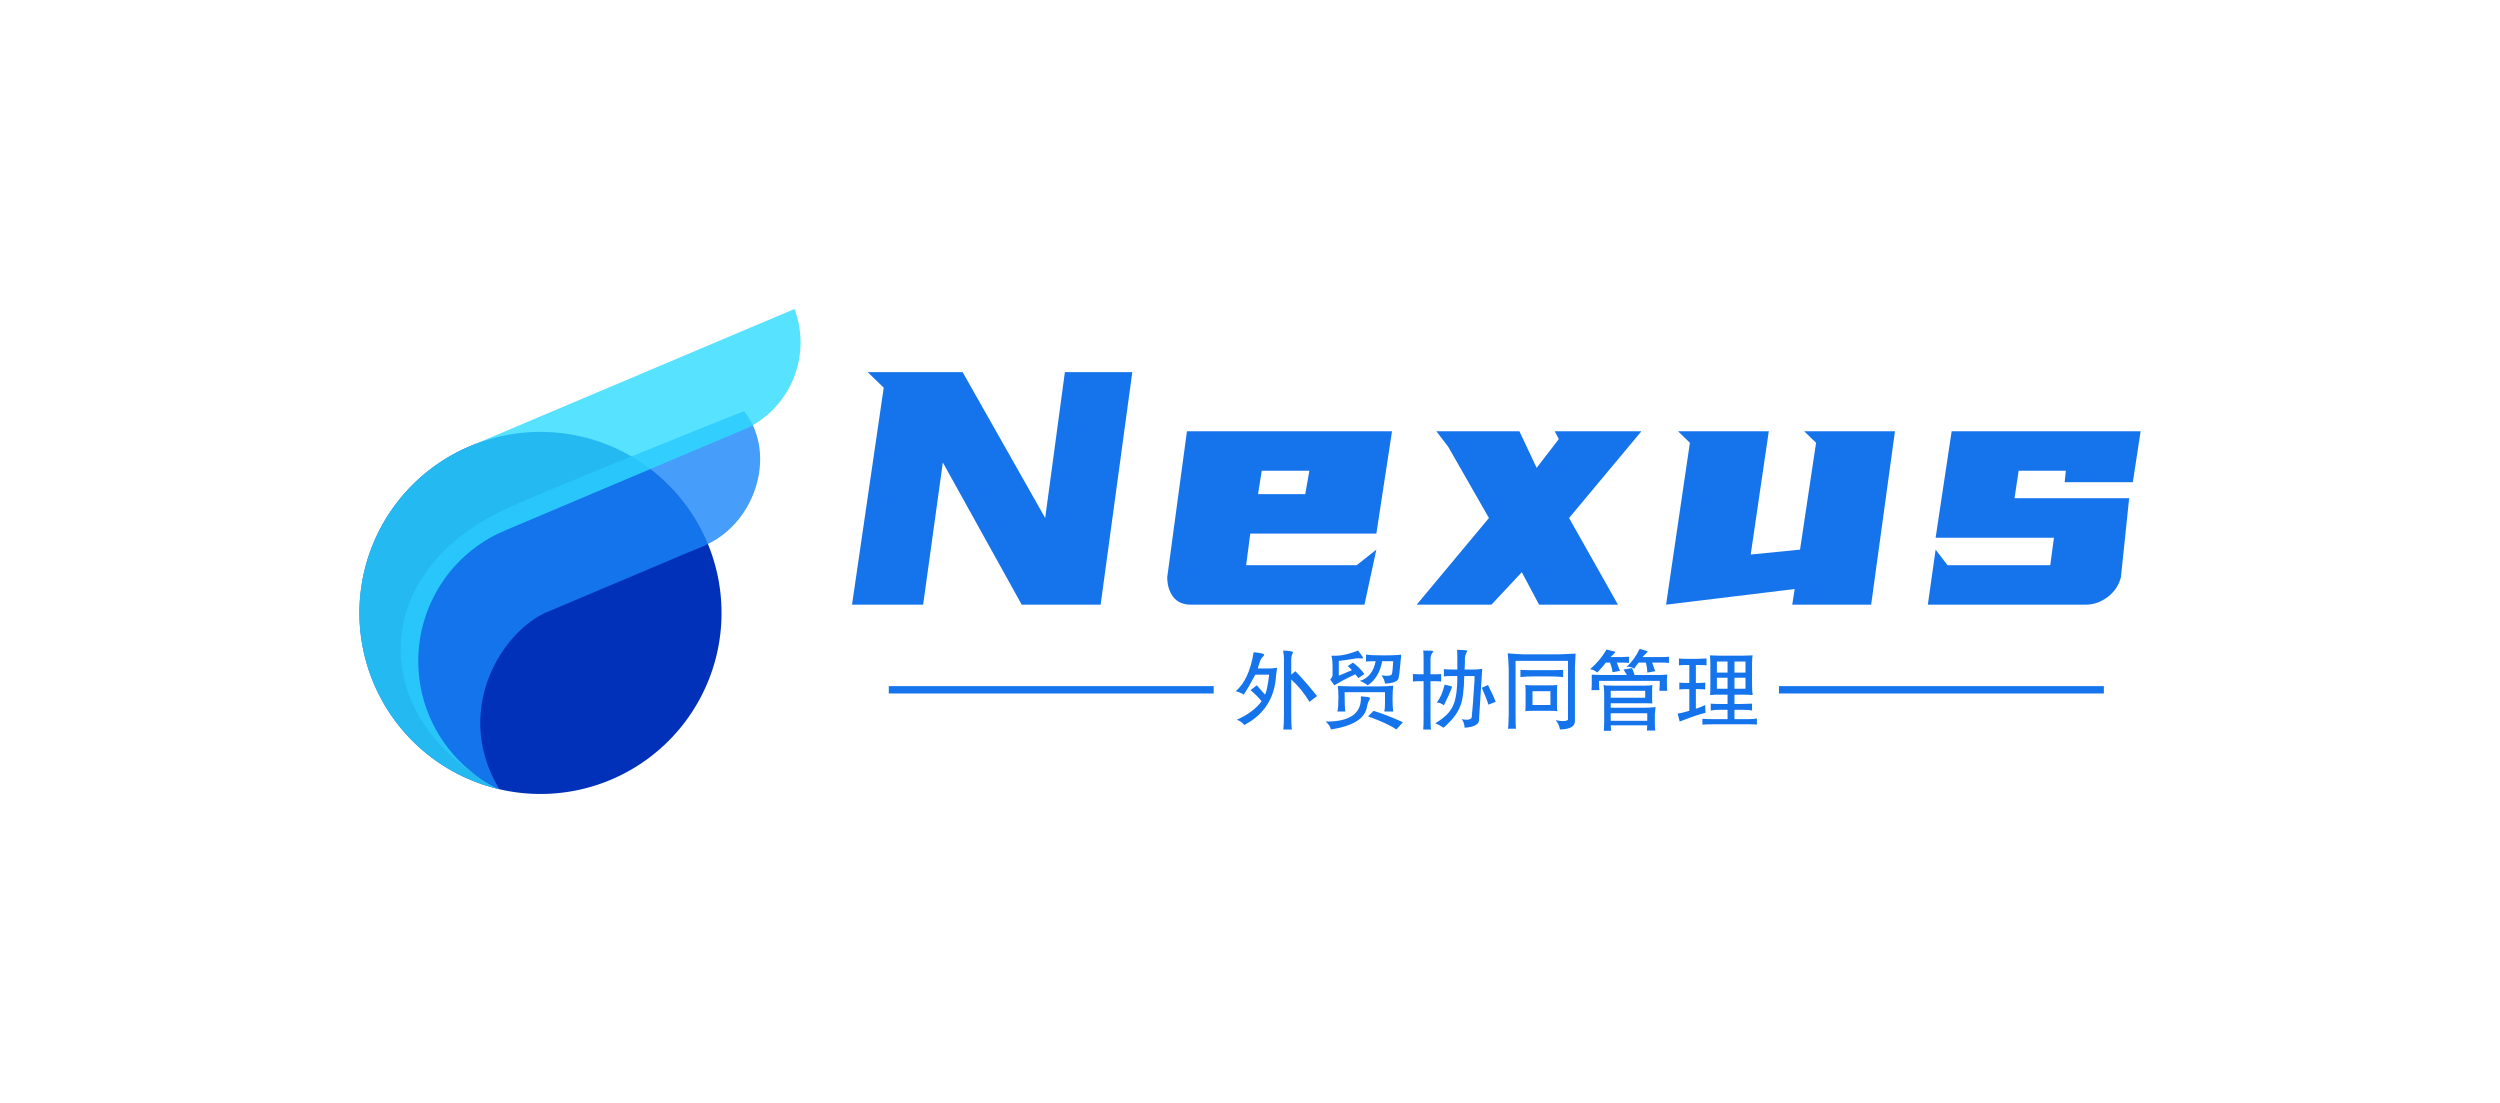
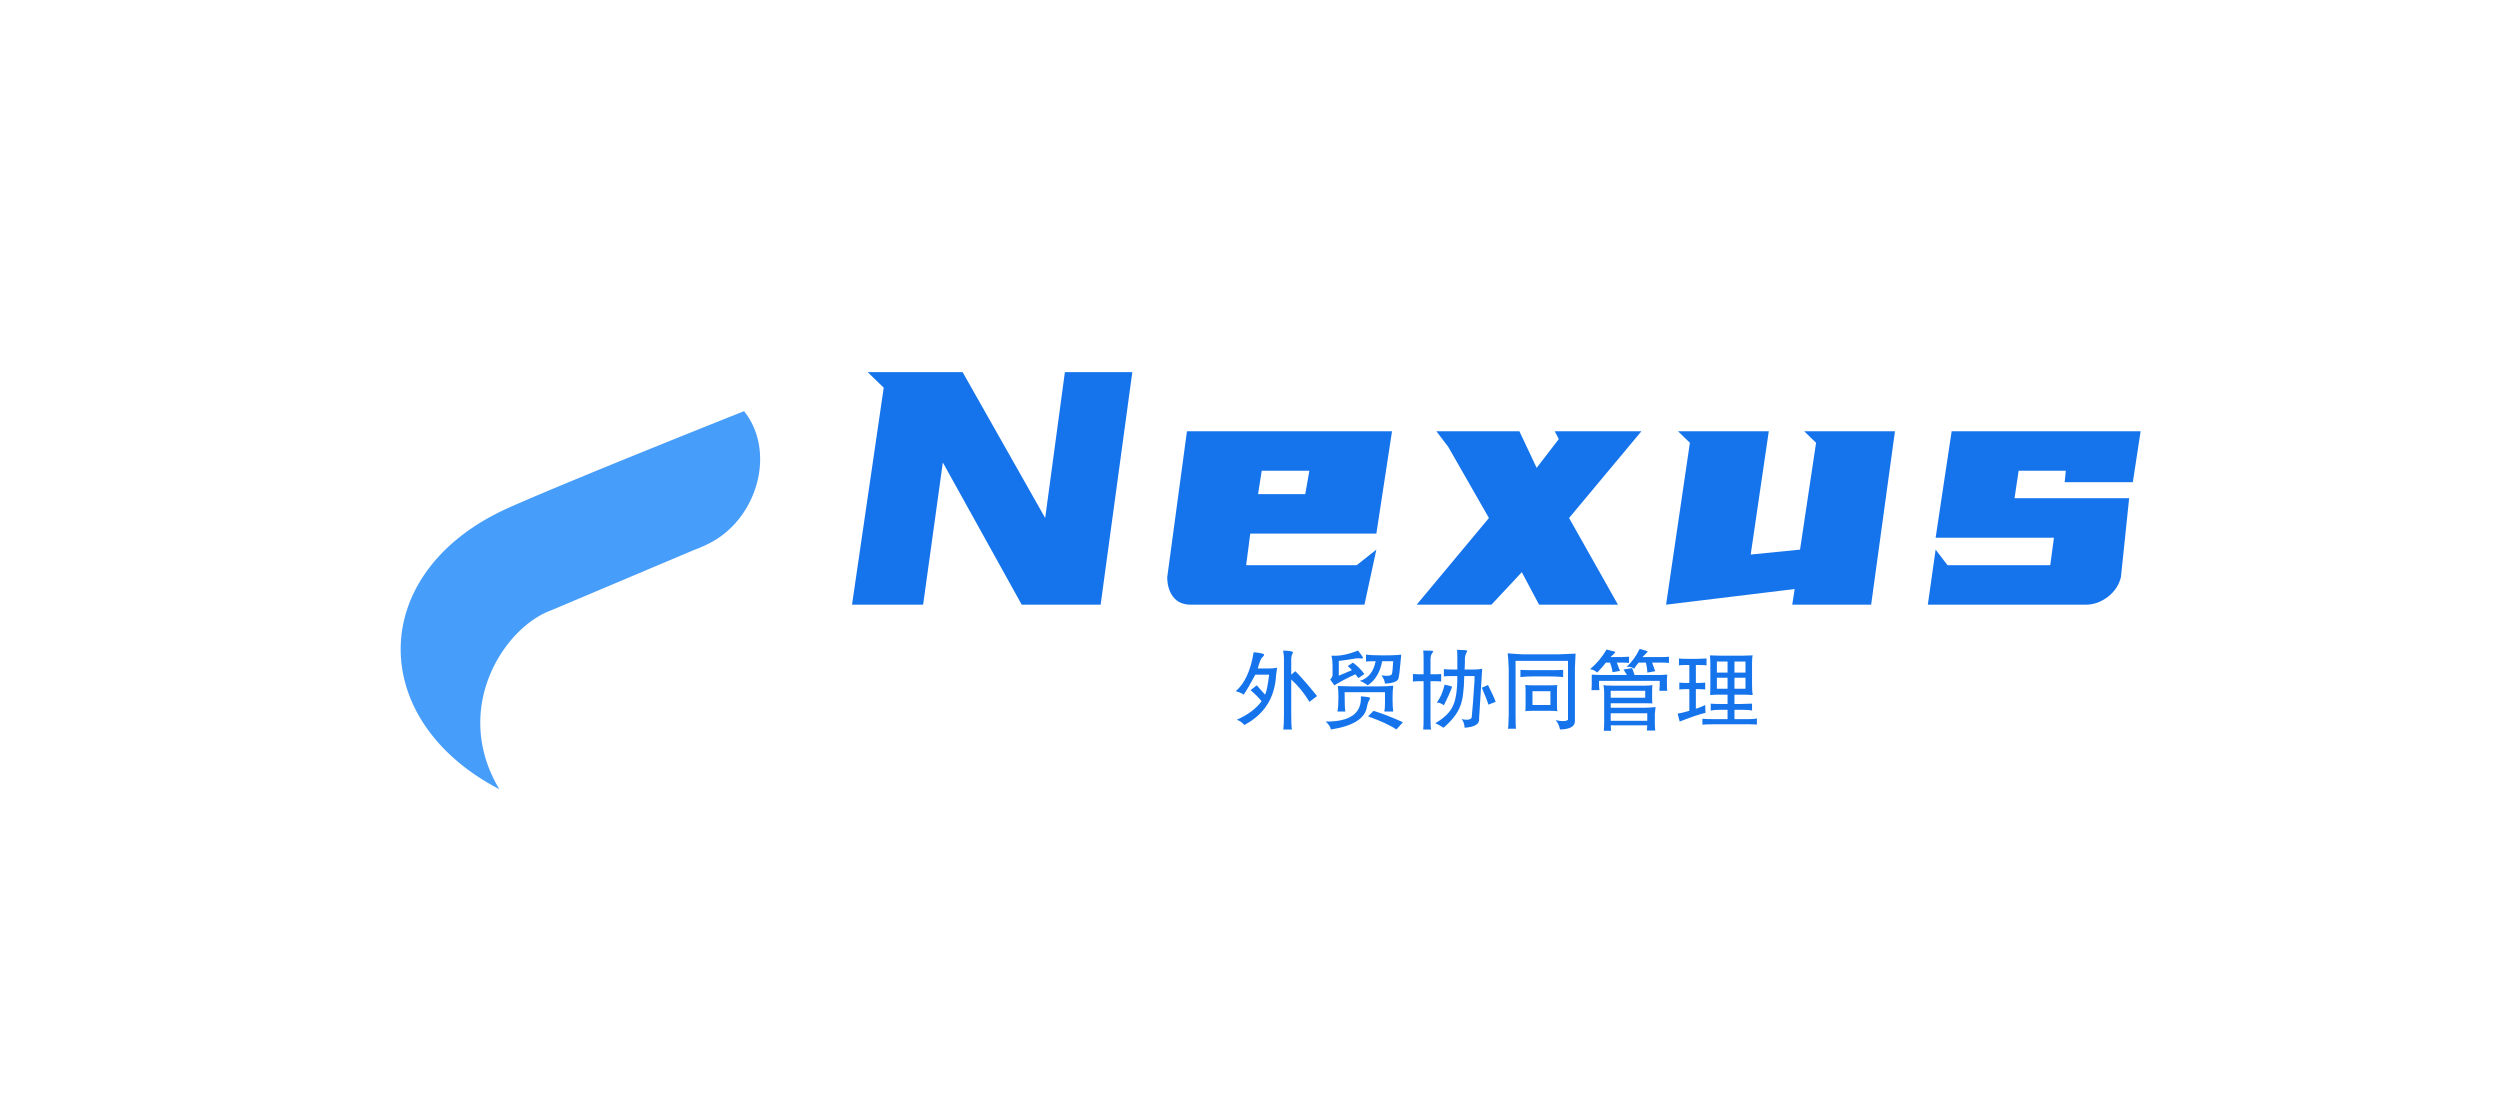
<svg xmlns="http://www.w3.org/2000/svg" data-v-0dd9719b="" version="1.0" width="100%" height="100%" viewBox="0 50 340 150" preserveAspectRatio="xMidYMid meet" color-interpolation-filters="sRGB" style="margin: auto;">
  <g fill="#1574ec" class="icon-text-wrapper icon-svg-group iconsvg" transform="translate(48.875,92.021)">
    <g class="iconsvg-imagesvg" transform="translate(0,0)">
      <g>
        <rect fill="#1574ec" fill-opacity="0" stroke-width="2" x="0" y="0" width="60" height="65.959" class="image-rect" />
        <svg x="0" y="0" width="60" height="65.959" class="image-svg-svg primary" style="overflow: visible;">
          <svg viewBox="0.028 0 90.947 99.98">
            <g fill-rule="evenodd">
-               <path d="M22.8 28.3A37.32 37.32 0 1 1 3 77.21 37.3 37.3 0 0 1 22.8 28.3" fill="#0131b9" />
              <path d="M30.76 41C1.66 54 1.27 84.61 28.88 99 19 82.51 29.7 65.69 39.64 62.09L69 49.69a28.36 28.36 0 0 0 3.87-1.76c9.34-5.27 13-18.62 6.47-26.86-.05 0-36.22 14.4-48.58 19.93z" fill="#1a85f8" opacity=".8" />
-               <path d="M29.09 46.11l1-.46 50.15-21.2A19.72 19.72 0 0 0 89.73 0L22.8 28.3A37.31 37.31 0 0 0 28.88 99a29.22 29.22 0 0 1 .21-52.91" fill="#2ddaff" opacity=".8" />
            </g>
          </svg>
        </svg>
      </g>
    </g>
    <g transform="translate(67,8.587)">
      <g class="tp-name iconsvg-namesvg" transform="translate(0,0)">
        <g transform="scale(1)">
          <g>
            <path d="M4.64-34.98L17.55-34.98 28.78-15.14 31.46-34.98 40.63-34.98 36.32-3.35 25.59-3.35 14.86-22.69 12.18-3.35 2.51-3.35 6.82-32.86 4.64-34.98ZM75.95-26.94L73.82-13.02 56.67-13.02 56.11-8.72 71.14-8.72 73.82-10.84 72.2-3.35 48.62-3.35Q47-3.35 46.19-4.41 45.38-5.48 45.38-7.1L45.38-7.1 48.06-26.94 75.95-26.94ZM64.71-21.57L58.23-21.57 57.73-18.39 64.15-18.39 64.71-21.57ZM83.6-24.81L81.98-26.94 93.27-26.94 95.62-21.96 98.63-25.87 98.08-26.94 109.87-26.94 100.03-15.14 106.68-3.35 95.95-3.35 93.6-7.77 89.47-3.35 79.3-3.35 89.13-15.14 83.6-24.81ZM114.84-26.94L127.19-26.94 124.73-10.17 131.44-10.84 133.62-25.37 132-26.94 144.35-26.94 141.11-3.35 130.38-3.35 130.71-5.48 113.22-3.35 116.46-25.37 114.84-26.94ZM151.5-8.72L165.47-8.72 165.97-12.46 149.88-12.46 152.06-26.94 177.76-26.94 176.7-20.01 167.43-20.01 167.59-21.57 161.17-21.57 160.61-17.83 176.2-17.83 175.08-7.1Q174.69-5.48 173.29-4.41 171.9-3.35 170.28-3.35L170.28-3.35 148.82-3.35 149.88-10.84 151.5-8.72Z" transform="translate(-2.51, 34.98)" />
          </g>
        </g>
      </g>
      <g class="tp-slogan iconsvg-slogansvg" fill="#1574ec" transform="translate(5,37.63)">
-         <rect x="0" height="1" y="5.075" width="44.185" />
-         <rect height="1" y="5.075" width="44.185" x="121.065" />
        <g transform="translate(47.185,0)">
          <g transform="scale(1)">
            <path d="M6.89-9.61L6.89-9.61Q8.16-9.56 8.20-9.38L8.20-9.38Q8.20-9.33 8.16-9.23L8.16-9.23Q7.97-8.91 7.97-8.34L7.97-8.34L7.97-6.33L8.53-6.80Q9.70-5.63 11.48-3.42L11.48-3.42L10.45-2.63Q9.38-4.41 7.97-5.67L7.97-5.67L7.97-0.94Q7.97 0.70 8.06 1.13L8.06 1.13L6.89 1.13Q6.98 0.47 6.98-0.94L6.98-0.94L6.98-8.53Q6.98-9 6.89-9.42L6.89-9.42Q6.89-9.56 6.89-9.61ZM2.86-9.38L2.86-9.38Q4.31-9.23 4.27-9.05L4.27-9.05Q4.27-8.91 4.13-8.77L4.13-8.77Q3.89-8.58 3.75-8.20L3.75-8.20Q3.52-7.59 3.42-7.17L3.42-7.17L4.92-7.17Q5.53-7.17 6.05-7.27L6.05-7.27Q6-6.94 5.91-6.28L5.91-6.28Q5.67-1.64 1.59 0.52L1.59 0.52Q1.17 0 0.56-0.19L0.56-0.19Q2.86-1.22 3.94-2.72L3.94-2.72Q3.42-3.38 2.44-4.22L2.44-4.22L3.28-4.88L4.41-3.61Q4.69-4.13 4.97-6.33L4.97-6.33L3.09-6.33Q2.06-4.41 1.50-3.61L1.50-3.61Q1.13-3.89 0.42-4.08L0.42-4.08Q2.25-5.63 2.86-9.38ZM17.06-9.61L17.06-9.61Q17.16-9.47 17.34-9.23L17.34-9.23Q17.81-8.63 17.72-8.58L17.72-8.58Q17.67-8.53 17.44-8.53L17.44-8.53Q17.02-8.58 16.73-8.53L16.73-8.53Q15.70-8.34 14.44-8.20L14.44-8.20L14.44-6.19L16.22-6.94Q16.03-7.17 15.66-7.50L15.66-7.50L16.36-7.97Q17.30-7.27 17.91-6.42L17.91-6.42L17.11-5.86Q16.88-6.14 16.69-6.38L16.69-6.38Q15.14-5.67 13.83-4.88L13.83-4.88L13.27-5.67Q13.59-6 13.59-6.28L13.59-6.28L13.59-7.50Q13.59-8.39 13.45-8.81L13.45-8.81Q13.45-8.95 13.59-8.91L13.59-8.91Q15.05-8.81 17.06-9.61ZM22.92-8.91L22.92-8.91Q22.88-8.48 22.78-7.50L22.78-7.50Q22.69-6.42 22.59-6L22.59-6Q22.59-5.20 20.72-5.11L20.72-5.11Q20.67-5.63 20.25-6.23L20.25-6.23Q21.52-6.05 21.66-6.42L21.66-6.42Q21.75-6.66 21.84-8.16L21.84-8.16L20.34-8.16Q19.92-5.91 18.38-4.88L18.38-4.88Q17.81-5.30 17.30-5.48L17.30-5.48Q19.03-6 19.45-8.16L19.45-8.16Q18.70-8.16 18.14-8.11L18.14-8.11L18.14-9.05Q18.19-9.05 18.28-9.05L18.28-9.05Q18.89-8.95 20.58-8.95L20.58-8.95Q21.56-8.95 22.41-9L22.41-9Q22.69-9.05 22.83-9.05L22.83-9.05Q22.92-9.05 22.92-8.91ZM17.44-3.38L17.44-3.38Q18.75-3.28 18.70-3.14L18.70-3.14Q18.70-3.09 18.66-3L18.66-3Q18.42-2.67 18.28-2.02L18.28-2.02Q17.95 0.42 13.36 1.13L13.36 1.13Q13.31 0.66 12.66 0.05L12.66 0.05Q17.63 0.09 17.44-3.38ZM18.42-0.66L19.17-1.41Q21-0.84 23.16 0.14L23.16 0.14L22.27 1.13Q21.14 0.33 18.42-0.66L18.42-0.66ZM14.30-4.78L14.30-4.78Q14.30-4.78 16.22-4.73L16.22-4.73L19.83-4.73Q21.09-4.73 21.84-4.83L21.84-4.83Q21.75-4.13 21.75-3.05L21.75-3.05Q21.75-2.02 21.84-1.31L21.84-1.31L20.63-1.31Q20.72-1.73 20.72-2.44L20.72-2.44L20.72-3.94L15.23-3.94Q15.23-1.83 15.33-1.31L15.33-1.31L14.25-1.31Q14.39-1.97 14.39-3.23L14.39-3.23Q14.39-4.22 14.30-4.78ZM30.52-9.70L30.52-9.70Q31.92-9.70 31.92-9.56L31.92-9.56Q31.92-9.52 31.83-9.38L31.83-9.38Q31.64-9.05 31.59-8.63L31.59-8.63Q31.59-8.39 31.59-7.97L31.59-7.97Q31.55-7.41 31.55-7.03L31.55-7.03L32.86-7.03Q33.47-7.03 33.94-7.13L33.94-7.13Q33.94-7.03 33.80-4.88L33.80-4.88Q33.56-1.13 33.52-0.38L33.52-0.38Q33.66 0.75 31.55 0.89L31.55 0.89Q31.50 0.09 31.13-0.28L31.13-0.28Q32.58 0 32.53-0.70L32.53-0.70Q32.67-1.97 32.91-5.77L32.91-5.77Q32.86-5.58 32.91-6.14L32.91-6.14L31.50-6.14Q31.45-3.19 30.94-2.02L30.94-2.02Q30.42-0.61 28.69 0.89L28.69 0.89Q28.03 0.47 27.56 0.28L27.56 0.28Q29.39-0.80 29.95-2.06L29.95-2.06Q30.56-3.28 30.56-6.14L30.56-6.14L29.91-6.14Q28.97-6.14 28.73-6.09L28.73-6.09L28.73-7.08Q29.02-7.03 29.86-7.03L29.86-7.03L30.56-7.03L30.56-8.39Q30.56-9.56 30.52-9.70ZM25.92-9.61L25.92-9.61Q27.33-9.61 27.28-9.52L27.28-9.52Q27.28-9.47 27.19-9.33L27.19-9.33Q26.91-9 26.91-8.39L26.91-8.39L26.91-6.38L27.47-6.38Q28.17-6.38 28.36-6.42L28.36-6.42L28.36-5.39Q28.13-5.44 27.42-5.44L27.42-5.44L26.91-5.44L26.91-0.56Q26.91 0.89 27 1.13L27 1.13L25.92 1.13Q25.97 0.75 25.97-0.56L25.97-0.56L25.97-5.44L25.55-5.44Q24.80-5.44 24.52-5.39L24.52-5.39L24.52-6.42Q24.80-6.38 25.59-6.38L25.59-6.38L25.97-6.38L25.97-8.34Q25.97-9.42 25.92-9.61ZM28.83-4.97L28.83-4.97Q29.72-4.78 29.86-4.69L29.86-4.69Q29.44-3.56 28.73-2.16L28.73-2.16Q28.17-2.58 27.75-2.53L27.75-2.53Q28.45-3.38 28.83-4.97ZM33.89-4.55L33.89-4.55L34.73-4.92Q35.53-3.33 35.77-2.63L35.77-2.63L34.78-2.25Q34.64-2.81 33.89-4.55ZM37.41-9.23L37.41-9.23Q38.44-9.14 39.52-9.09L39.52-9.09L44.30-9.09Q45.80-9.14 46.64-9.19L46.64-9.19Q46.64-8.95 46.59-8.11L46.59-8.11Q46.55-7.41 46.55-7.27L46.55-7.27L46.55 0Q46.55 1.08 44.53 1.13L44.53 1.13Q44.34 0.28 43.92-0.14L43.92-0.14Q45.23 0.14 45.61-0.19L45.61-0.19L45.61-8.20L38.48-8.20L38.48-0.89Q38.48 0.61 38.53 1.03L38.53 1.03L37.45 1.03Q37.45 0.94 37.50 0.52L37.50 0.52Q37.55-0.38 37.55-0.89L37.55-0.89L37.55-7.13Q37.50-8.48 37.41-9.23ZM39.14-6L39.14-6.98Q39.61-6.94 40.97-6.94L40.97-6.94L42.98-6.94Q44.58-6.94 44.95-6.98L44.95-6.98L44.95-6Q44.16-6.09 42.98-6.09L42.98-6.09L40.92-6.09Q39.94-6.09 39.14-6L39.14-6ZM43.22-4.08L40.78-4.08L40.78-2.20L43.22-2.20L43.22-4.08ZM39.80-4.92L39.80-4.92Q40.17-4.88 40.69-4.88L40.69-4.88L43.17-4.88Q43.92-4.88 44.16-4.92L44.16-4.92Q44.11-4.64 44.11-4.08L44.11-4.08L44.11-2.25Q44.11-1.59 44.16-1.36L44.16-1.36Q43.88-1.41 43.22-1.41L43.22-1.41L40.73-1.41Q40.17-1.41 39.80-1.36L39.80-1.36Q39.84-1.50 39.84-2.20L39.84-2.20L39.84-4.08Q39.84-4.64 39.80-4.92ZM55.36-9.84L55.36-9.84Q55.55-9.80 55.83-9.70L55.83-9.70Q56.48-9.52 56.44-9.47L56.44-9.47Q56.44-9.42 56.25-9.23L56.25-9.23Q55.97-8.95 55.73-8.72L55.73-8.72L58.22-8.72Q58.97-8.72 59.34-8.77L59.34-8.77L59.34-7.92Q59.02-7.97 58.22-7.97L58.22-7.97L57.05-7.97Q57.33-7.17 57.47-6.80L57.47-6.80L56.39-6.61Q56.39-6.70 56.39-6.84L56.39-6.84Q56.34-7.45 56.20-7.97L56.20-7.97L55.22-7.97Q54.89-7.59 54.61-7.13L54.61-7.13Q54.28-7.41 53.67-7.41L53.67-7.41Q53.58-7.41 53.58-7.41L53.58-7.41Q54.61-8.30 55.36-9.84ZM50.86-9.75L50.86-9.75Q51.14-9.66 51.56-9.56L51.56-9.56Q52.03-9.47 52.03-9.42L52.03-9.42Q52.03-9.33 51.84-9.14L51.84-9.14Q51.56-8.91 51.38-8.72L51.38-8.72L52.88-8.72Q53.91-8.77 53.91-8.77L53.91-8.77L53.91-7.92Q53.63-7.97 52.88-7.97L52.88-7.97L52.22-7.97Q52.27-7.97 52.41-7.55L52.41-7.55Q52.55-7.13 52.69-6.84L52.69-6.84L51.66-6.66Q51.61-7.22 51.33-7.97L51.33-7.97L50.77-7.97Q50.63-7.83 50.39-7.50L50.39-7.50Q49.88-6.94 49.59-6.61L49.59-6.61Q49.17-6.98 48.61-7.08L48.61-7.08Q49.92-8.16 50.86-9.75ZM50.44-4.92L50.44-4.92Q50.63-4.83 51.80-4.83L51.80-4.83L55.92-4.83Q56.77-4.83 57.09-4.92L57.09-4.92Q57.05-4.55 57.05-4.08L57.05-4.08L57.05-3.23Q57.05-2.39 57.09-2.39L57.09-2.39Q57.09-2.44 55.92-2.44L55.92-2.44L51.42-2.44L51.42-1.83L55.88-1.83Q56.81-1.83 57.52-1.92L57.52-1.92L57.42-0.98L57.42 0.19Q57.42 0.80 57.47 1.27L57.47 1.27L56.34 1.27L56.39 0.56L51.42 0.56L51.47 1.31L50.48 1.31Q50.53 0.70 50.53 0L50.53 0L50.53-3.84Q50.53-4.36 50.44-4.92ZM56.11-4.13L51.42-4.13L51.42-3.19L56.11-3.19L56.11-4.13ZM56.39-1.08L51.42-1.08L51.42-0.05L56.39-0.05L56.39-1.08ZM53.16-7.03L54.33-7.22Q54.47-6.89 54.66-6.28L54.66-6.28L57.80-6.28Q58.45-6.28 58.92-6.33L58.92-6.33Q59.06-6.33 59.11-6.33L59.11-6.33Q59.11-6.33 59.06-5.63L59.06-5.63L59.06-5.16Q59.06-4.36 59.11-4.13L59.11-4.13L58.03-4.13L58.08-4.78L58.08-5.48L49.83-5.48L49.83-4.88L49.88-4.22L48.80-4.22Q48.84-4.64 48.84-5.11L48.84-5.11L48.84-5.67Q48.84-6.28 48.84-6.33L48.84-6.33Q49.64-6.28 50.16-6.28L50.16-6.28L53.63-6.28Q53.44-6.61 53.25-6.89L53.25-6.89Q53.16-6.98 53.16-7.03L53.16-7.03ZM66.28-8.91L66.28-8.91L69.33-8.91Q70.73-8.95 70.73-8.95L70.73-8.95Q70.64-8.72 70.64-7.83L70.64-7.83L70.64-4.92Q70.64-4.03 70.73-3.56L70.73-3.56Q70.69-3.56 70.59-3.56L70.59-3.56Q70.13-3.61 69.47-3.61L69.47-3.61L68.25-3.61L68.25-2.34L69.14-2.34Q70.64-2.39 70.64-2.39L70.64-2.39L70.64-1.45Q70.17-1.55 69.19-1.55L69.19-1.55L68.25-1.55L68.25-0.28L70.22-0.28Q70.97-0.28 71.30-0.38L71.30-0.38L71.30 0.47Q71.06 0.42 70.22 0.42L70.22 0.42L65.44 0.42Q64.45 0.42 63.89 0.47L63.89 0.47L63.89-0.33Q64.36-0.28 65.39-0.28L65.39-0.28L67.31-0.28L67.31-1.55L66.42-1.55Q65.48-1.55 65.02-1.45L65.02-1.45L65.02-2.39Q65.39-2.34 66.38-2.34L66.38-2.34L67.31-2.34L67.31-3.61L66.14-3.61Q65.53-3.61 65.02-3.56L65.02-3.56Q64.97-3.56 64.92-3.56L64.92-3.56Q64.97-3.56 64.97-4.92L64.97-4.92L64.97-7.83Q64.97-8.25 64.92-8.81L64.92-8.81Q64.92-8.91 64.92-8.95L64.92-8.95Q65.77-8.91 66.28-8.91ZM60.70-7.59L60.70-8.53Q60.98-8.48 61.78-8.48L61.78-8.48L63.28-8.48Q64.45-8.53 64.45-8.53L64.45-8.53L64.45-7.59Q64.17-7.64 63.42-7.64L63.42-7.64L63-7.64L63-5.20L63.28-5.20Q63.84-5.20 64.27-5.25L64.27-5.25L64.27-4.31Q63.84-4.36 63.33-4.36L63.33-4.36L63-4.36L63-1.69Q63.52-1.83 64.27-2.20L64.27-2.20L64.31-1.13Q63.33-0.94 60.80 0.05L60.80 0.05L60.52-1.03Q61.17-1.13 62.11-1.41L62.11-1.41L62.11-4.36L61.69-4.36Q61.22-4.36 60.75-4.31L60.75-4.31L60.75-5.25Q61.17-5.20 61.69-5.20L61.69-5.20L62.11-5.20L62.11-7.64L61.64-7.64Q60.98-7.64 60.70-7.59L60.70-7.59ZM67.31-6.61L67.31-8.11L65.86-8.11L65.86-6.61L67.31-6.61ZM69.75-8.11L68.25-8.11L68.25-6.61L69.75-6.61L69.75-8.11ZM67.31-4.41L67.31-5.91L65.86-5.91L65.86-4.41L67.31-4.41ZM69.75-5.91L68.25-5.91L68.25-4.41L69.75-4.41L69.75-5.91Z" transform="translate(-0.422, 9.844)" />
          </g>
        </g>
      </g>
    </g>
  </g>
</svg>